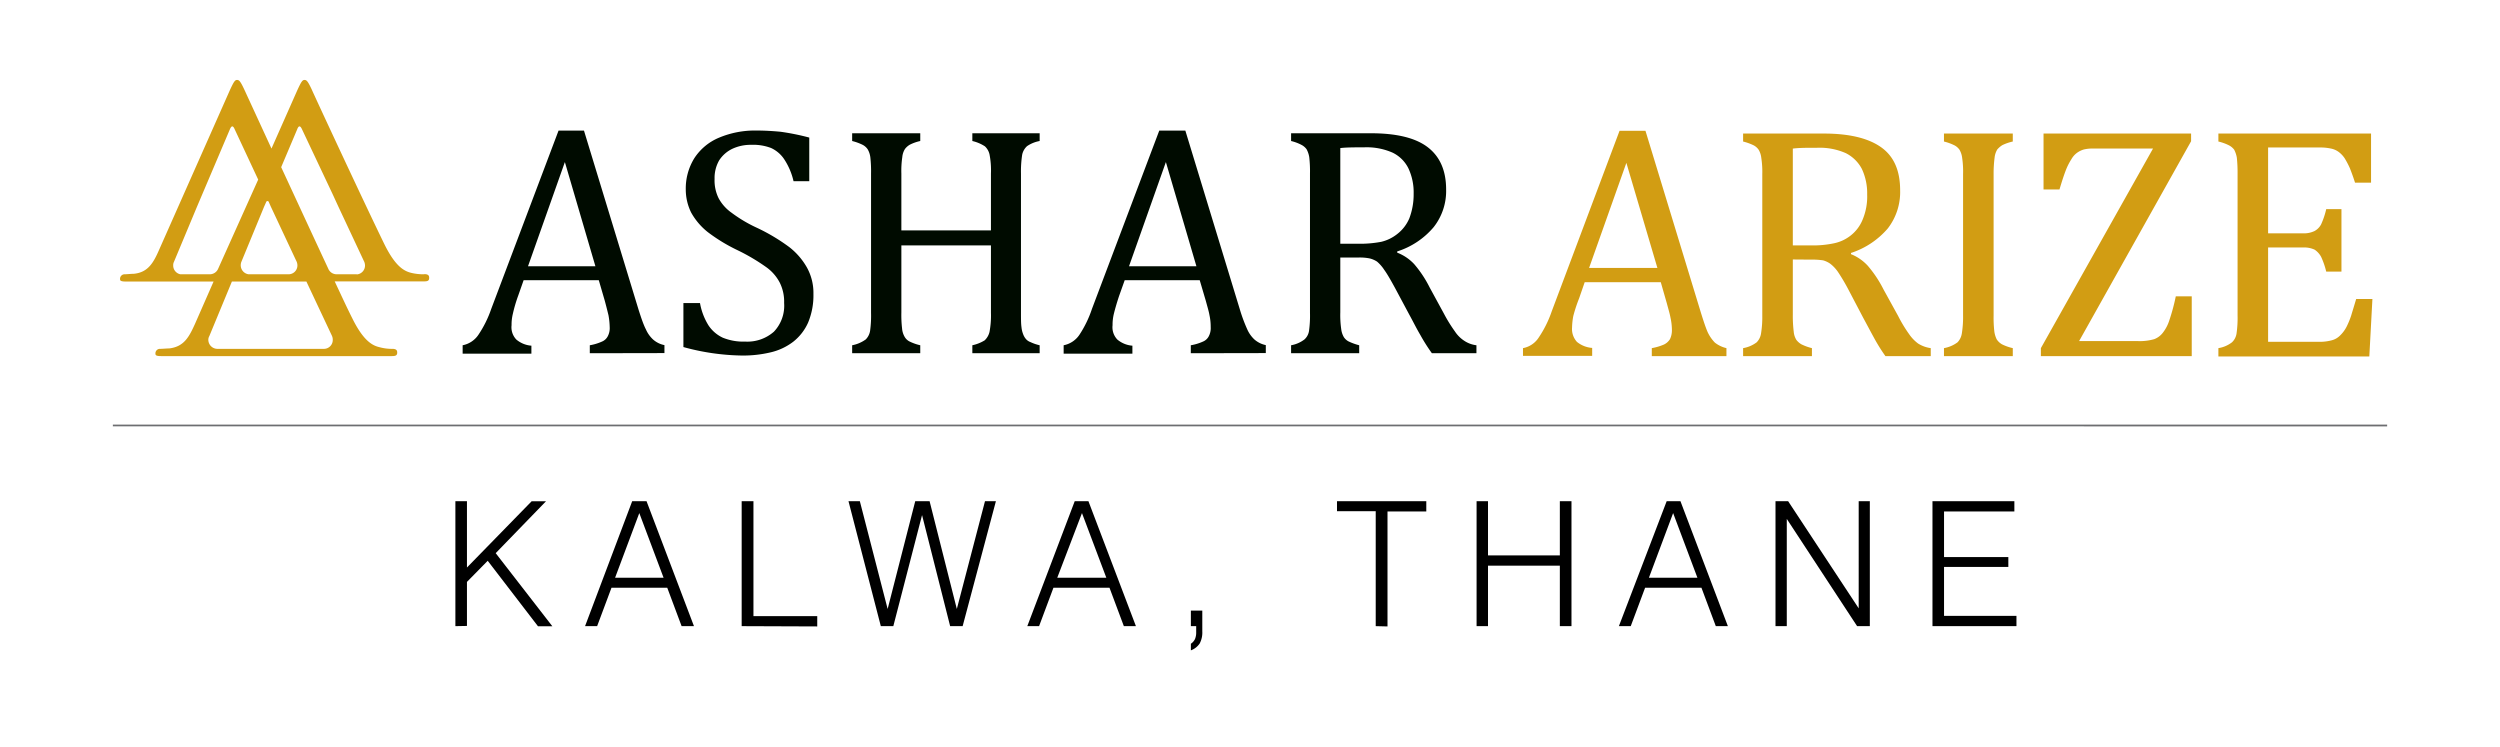
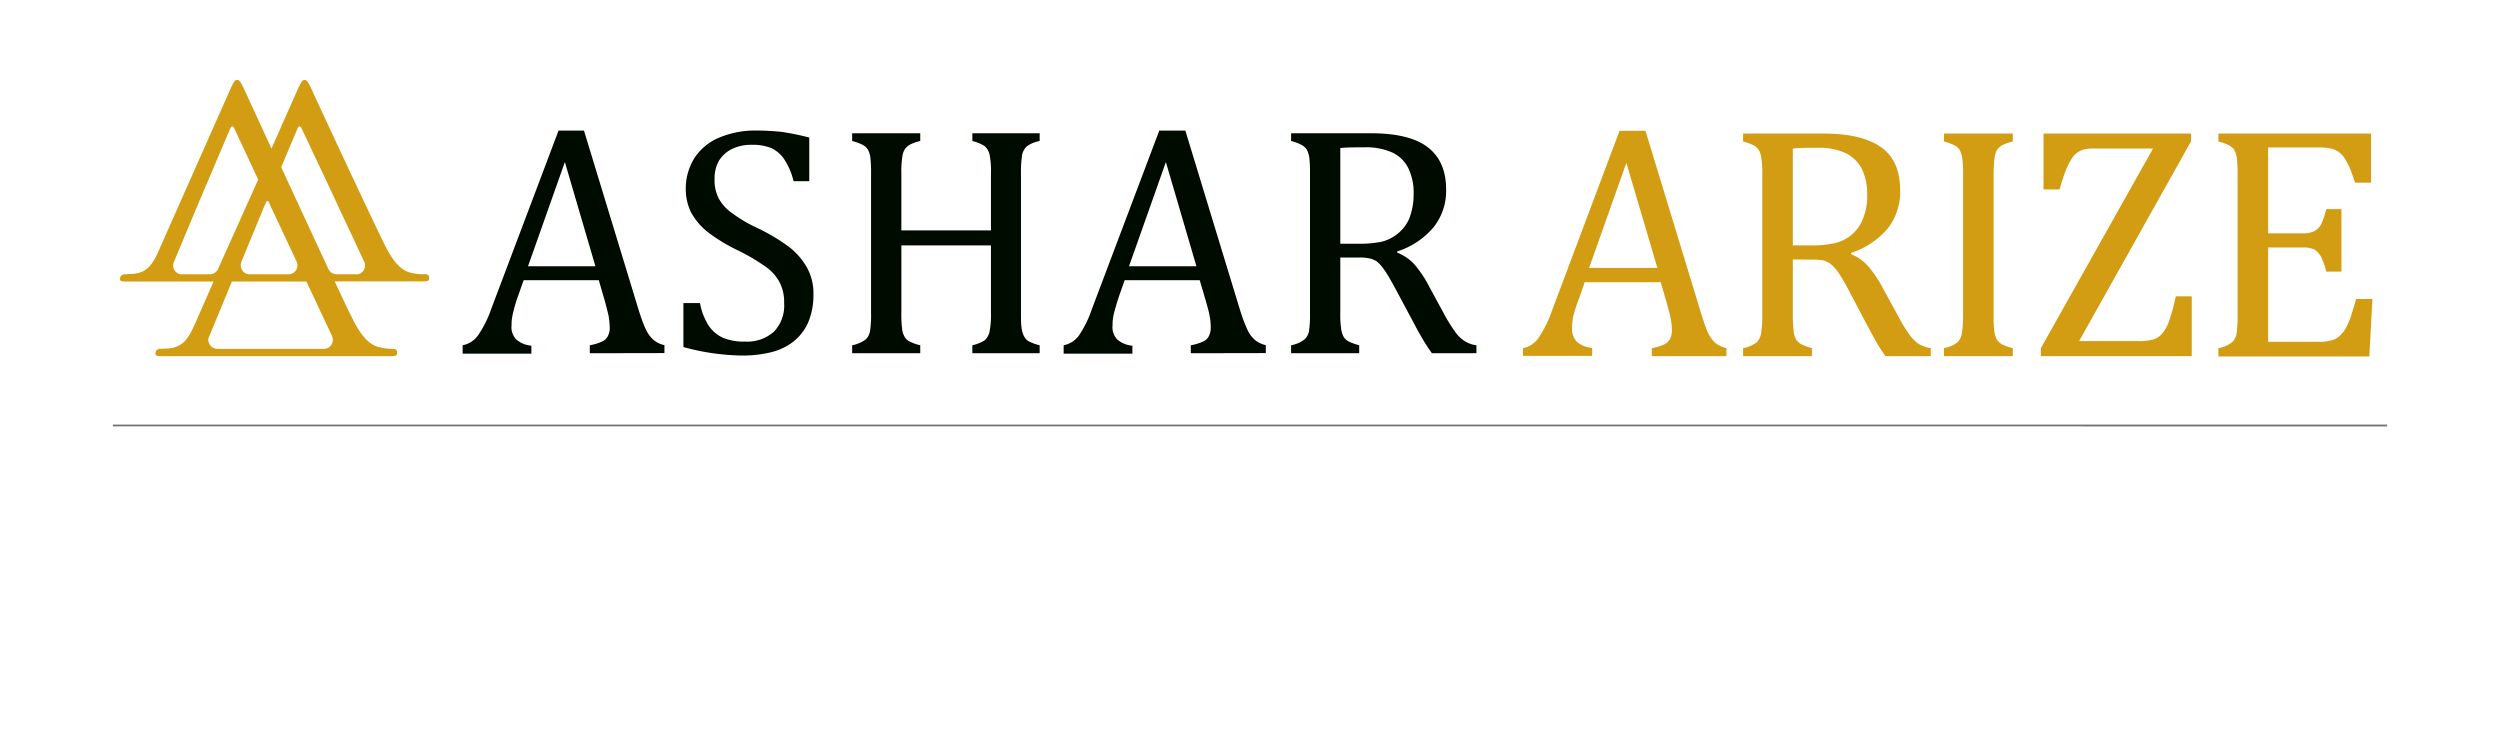
<svg xmlns="http://www.w3.org/2000/svg" id="Layer_1" data-name="Layer 1" viewBox="0 0 348 104">
  <defs>
    <style>.cls-1{fill:#000b00}.cls-2{fill:#d29d13}</style>
  </defs>
  <path class="cls-1" d="M73.5 37.06h9.38l-4.25-14.5zm8.6 12.11v-1.11a6.9 6.9 0 0 0 1.69-.51 1.59 1.59 0 0 0 .81-.74 2.43 2.43 0 0 0 .27-1.28 10.16 10.16 0 0 0-.17-1.65c-.14-.58-.31-1.25-.51-2L83.35 39H72.89l-.77 2.19a20.43 20.43 0 0 0-.74 2.53 6.32 6.32 0 0 0-.17 1.55 2.46 2.46 0 0 0 .67 2 3.68 3.68 0 0 0 2.09.85v1.11H64.4v-1.17a3.43 3.43 0 0 0 2.19-1.45A15.26 15.26 0 0 0 68.38 43l9.37-24.82h3.54l7.62 25c.37 1.15.68 2.06 1 2.67a4.19 4.19 0 0 0 1 1.41 3.36 3.36 0 0 0 1.58.78v1.11zM97.44 42.19a8.77 8.77 0 0 0 1.18 3.1 4.86 4.86 0 0 0 2 1.72 7.58 7.58 0 0 0 3.11.54 5.59 5.59 0 0 0 4-1.38 5.25 5.25 0 0 0 1.42-4 5.9 5.9 0 0 0-.61-2.83 6.08 6.08 0 0 0-1.89-2.16 27.49 27.49 0 0 0-4-2.36 23.62 23.62 0 0 1-4.15-2.53 9.14 9.14 0 0 1-2.29-2.7 7.24 7.24 0 0 1-.75-3.2 8 8 0 0 1 1.18-4.35 7.55 7.55 0 0 1 3.44-2.87 12.87 12.87 0 0 1 5.23-1c1.15 0 2.26.07 3.34.17a32.89 32.89 0 0 1 4 .81v6.07h-2.19a9.34 9.34 0 0 0-1.31-3.07 4.41 4.41 0 0 0-1.82-1.55 7 7 0 0 0-2.77-.44 6 6 0 0 0-2.59.54 4.49 4.49 0 0 0-1.86 1.62 4.91 4.91 0 0 0-.64 2.59 5.56 5.56 0 0 0 .57 2.7 5.93 5.93 0 0 0 1.79 2 19.42 19.42 0 0 0 3.58 2.12 26.45 26.45 0 0 1 4.45 2.66 9.53 9.53 0 0 1 2.46 2.84 7.29 7.29 0 0 1 .91 3.67 9.88 9.88 0 0 1-.74 4 7 7 0 0 1-2.06 2.66 8.24 8.24 0 0 1-3.17 1.49 16.5 16.5 0 0 1-4 .44 32.11 32.11 0 0 1-8.13-1.18v-6.12zM142.12 43.54c0 .88 0 1.52.07 2a3.62 3.62 0 0 0 .24 1 2.16 2.16 0 0 0 .37.64 1.49 1.49 0 0 0 .64.44 6.13 6.13 0 0 0 1.28.44v1.11h-9.37v-1.11a5.47 5.47 0 0 0 1.71-.68 2.35 2.35 0 0 0 .68-1.18 12.51 12.51 0 0 0 .2-2.66v-9.38h-12.47v9.38a16.09 16.09 0 0 0 .1 2.19 2.75 2.75 0 0 0 .33 1.11 1.65 1.65 0 0 0 .68.68 6.84 6.84 0 0 0 1.52.54v1.11h-9.48v-1.11a4.71 4.71 0 0 0 1.89-.81 2.17 2.17 0 0 0 .61-1.22 15.56 15.56 0 0 0 .13-2.49V24.15a17.22 17.22 0 0 0-.1-2.26 2.89 2.89 0 0 0-.37-1.11 1.9 1.9 0 0 0-.68-.61 7.13 7.13 0 0 0-1.48-.54v-1.08h9.48v1.08a6.08 6.08 0 0 0-1.45.51 2.33 2.33 0 0 0-.68.6 2.56 2.56 0 0 0-.37 1.12 13 13 0 0 0-.13 2.29v7.92h12.47v-7.92a11.63 11.63 0 0 0-.2-2.66 2.19 2.19 0 0 0-.64-1.12 5.45 5.45 0 0 0-1.75-.74v-1.08h9.37v1.08a4.54 4.54 0 0 0-1.75.71 2.23 2.23 0 0 0-.68 1.18 15.3 15.3 0 0 0-.17 2.63zM157.16 37.06h9.38l-4.25-14.5zm8.6 12.11v-1.11a6.9 6.9 0 0 0 1.69-.51 1.59 1.59 0 0 0 .81-.74 2.43 2.43 0 0 0 .27-1.28 7.64 7.64 0 0 0-.17-1.65c-.1-.58-.31-1.25-.51-2L167 39h-10.44l-.78 2.19c-.37 1.11-.61 2-.74 2.53a6.32 6.32 0 0 0-.17 1.55 2.46 2.46 0 0 0 .67 2 3.68 3.68 0 0 0 2.09.85v1.11h-9.57v-1.17a3.43 3.43 0 0 0 2.19-1.45A15.26 15.26 0 0 0 152 43l9.37-24.82H165l7.62 25a22 22 0 0 0 1 2.67 4.29 4.29 0 0 0 1 1.41 3.5 3.5 0 0 0 1.58.78v1.11zM186.57 20.61v13.32h2.53a15.76 15.76 0 0 0 3.17-.27 5.67 5.67 0 0 0 2.22-1.08 5.43 5.43 0 0 0 1.69-2.19 9.42 9.42 0 0 0 .6-3.44 7.87 7.87 0 0 0-.74-3.54 4.77 4.77 0 0 0-2.19-2.16 8.92 8.92 0 0 0-4-.74c-1.35 0-2.43 0-3.27.1zm0 15.24v7.62a13.69 13.69 0 0 0 .13 2.36 2.89 2.89 0 0 0 .37 1.11 1.79 1.79 0 0 0 .64.58 8.22 8.22 0 0 0 1.49.54v1.11h-9.48v-1.11a4.29 4.29 0 0 0 1.86-.81 2 2 0 0 0 .64-1.22 15.56 15.56 0 0 0 .13-2.49V24.15a17.22 17.22 0 0 0-.1-2.26 3.5 3.5 0 0 0-.37-1.11 2 2 0 0 0-.71-.61 6.12 6.12 0 0 0-1.45-.54v-1.08h11.1c3.5 0 6.13.61 7.85 1.89s2.63 3.24 2.63 5.93a8.11 8.11 0 0 1-1.72 5.23 11 11 0 0 1-5.09 3.4v.17a6.35 6.35 0 0 1 2.36 1.59A15.81 15.81 0 0 1 199 40l2 3.67a20.62 20.62 0 0 0 1.52 2.46 4.48 4.48 0 0 0 1.28 1.29 3.87 3.87 0 0 0 1.72.64v1.11h-6.2a25.29 25.29 0 0 1-1.62-2.56c-.54-.91-1-1.86-1.52-2.8l-2-3.74c-.61-1.12-1.12-2-1.49-2.5a5.31 5.31 0 0 0-1-1.15 3.31 3.31 0 0 0-1-.44 6.93 6.93 0 0 0-1.65-.13z" />
  <path class="cls-2" d="M49.66 38.18h-2.8a1.26 1.26 0 0 1-1.18-.81c-2.22-4.76-5.8-12.51-6.54-14.1L41.37 18c.2-.54.43-.54.67 0l4.25 9 .81 1.76 3.54 7.55a1.39 1.39 0 0 1 .17.64 1.24 1.24 0 0 1-1.15 1.25zm-4.55 10.38H30.27A1.27 1.27 0 0 1 29 47.32a1 1 0 0 1 .14-.54l3.14-7.59h10.37l3.54 7.52a1.32 1.32 0 0 1 .13.61 1.23 1.23 0 0 1-1.21 1.24zM29.19 38.18h-4.08a1.24 1.24 0 0 1-1-1.25 1 1 0 0 1 .1-.47l3.2-7.66L32 18c.23-.54.44-.54.67 0l3.27 7-5.57 12.4a1.26 1.26 0 0 1-1.18.78zm7.89-10.12a.2.2 0 0 1 .31 0l.3.68 3.54 7.55a1.39 1.39 0 0 1 .17.64 1.23 1.23 0 0 1-1.25 1.25h-5.56a1.27 1.27 0 0 1-1.08-1.25 1.32 1.32 0 0 1 .1-.51l3.14-7.62zm22 10.12a7.27 7.27 0 0 1-1.76-.18c-1-.23-2.23-.8-3.81-4-2.7-5.53-9.51-20.17-10.12-21.55-.54-1.15-.71-1.32-1-1.32s-.44.21-1 1.42l-3.6 8.13L34 12.45c-.54-1.15-.71-1.32-1-1.32s-.44.21-1 1.42L22.18 34.7c-.78 1.79-1.52 3.21-3.54 3.41-.34 0-1 .07-1.28.07a.63.63 0 0 0-.64.74c0 .2.27.27.84.27h12.17l-2.59 5.9c-.81 1.79-1.52 3.17-3.58 3.41-.34 0-.94.06-1.25.06a.63.63 0 0 0-.67.71c0 .24.27.3.84.3h31.94c.47 0 .87 0 .87-.47 0-.2 0-.54-.67-.54a6.43 6.43 0 0 1-1.79-.23c-.91-.21-2.19-.78-3.78-4-.67-1.32-1.51-3.14-2.46-5.16h12.28c.5 0 .87 0 .87-.47 0-.21 0-.54-.67-.54zM221.2 37.3h9.51l-4.32-14.63zm8.73 12.27v-1.11a7.6 7.6 0 0 0 1.69-.5 2 2 0 0 0 .84-.75 2.87 2.87 0 0 0 .27-1.31 8.23 8.23 0 0 0-.2-1.69c-.1-.57-.31-1.24-.51-2l-.84-2.93h-10.59l-.77 2.23A20.91 20.91 0 0 0 219 44a9.7 9.7 0 0 0-.17 1.59 2.67 2.67 0 0 0 .68 2 3.8 3.8 0 0 0 2.12.84v1.11H212v-1.08a3.33 3.33 0 0 0 2.18-1.46 15.38 15.38 0 0 0 1.82-3.66l9.44-25.13h3.61l7.72 25.33c.37 1.18.67 2.09.94 2.7a5.28 5.28 0 0 0 1 1.45 4.1 4.1 0 0 0 1.61.77v1.11zM249.56 20.68v13.48h2.56a13.88 13.88 0 0 0 3.2-.3 5.53 5.53 0 0 0 2.3-1.08 5.38 5.38 0 0 0 1.65-2.19 8.31 8.31 0 0 0 .64-3.51 8 8 0 0 0-.74-3.57 5.13 5.13 0 0 0-2.23-2.19 9 9 0 0 0-4-.75c-1.39 0-2.5 0-3.34.11zm0 15.44v7.72a17.7 17.7 0 0 0 .13 2.36 2.56 2.56 0 0 0 .37 1.12 2.49 2.49 0 0 0 .68.6 7.13 7.13 0 0 0 1.48.54v1.11h-9.58v-1.11a4.33 4.33 0 0 0 1.89-.81 2.24 2.24 0 0 0 .61-1.25 14.5 14.5 0 0 0 .17-2.49V24.25a12.77 12.77 0 0 0-.14-2.29 2.78 2.78 0 0 0-.37-1.12 1.94 1.94 0 0 0-.67-.6 7.51 7.51 0 0 0-1.49-.54v-1.11h11.23c3.54 0 6.21.64 8 1.92s2.63 3.27 2.63 6a8.28 8.28 0 0 1-1.72 5.29 11.39 11.39 0 0 1-5.12 3.41v.17A6.39 6.39 0 0 1 260 37a16.36 16.36 0 0 1 2.19 3.3l2.04 3.7a19 19 0 0 0 1.51 2.5 5.52 5.52 0 0 0 1.26 1.32 4.47 4.47 0 0 0 1.76.64v1.11h-6.31a24.88 24.88 0 0 1-1.6-2.57c-.5-.91-1-1.86-1.51-2.8l-2-3.81a27.22 27.22 0 0 0-1.49-2.53 5.1 5.1 0 0 0-1.08-1.15 3.24 3.24 0 0 0-1-.47 10.16 10.16 0 0 0-1.69-.1zM277.51 43.91a16.92 16.92 0 0 0 .1 2.22 3.55 3.55 0 0 0 .34 1.12 2.19 2.19 0 0 0 .71.67 6.65 6.65 0 0 0 1.52.54v1.11h-9.58v-1.11a4.45 4.45 0 0 0 1.89-.81 2.3 2.3 0 0 0 .6-1.25 14.5 14.5 0 0 0 .17-2.49V24.25a13 13 0 0 0-.13-2.29 2.94 2.94 0 0 0-.37-1.12 2 2 0 0 0-.68-.6 7.13 7.13 0 0 0-1.48-.54v-1.11h9.58v1.11a6.66 6.66 0 0 0-1.45.5 3 3 0 0 0-.71.61 2.73 2.73 0 0 0-.37 1.11 17.26 17.26 0 0 0-.14 2.33zM289.41 47.48h8.2a7.25 7.25 0 0 0 2.26-.27 2.71 2.71 0 0 0 1.21-.91 5.44 5.44 0 0 0 .88-1.68 28 28 0 0 0 .91-3.37h2.22v8.32h-21v-1.11l15.61-27.78h-8.26a5.14 5.14 0 0 0-1.38.13 3.13 3.13 0 0 0-.95.47 2.83 2.83 0 0 0-.77.88 8.66 8.66 0 0 0-.81 1.62c-.27.71-.54 1.55-.85 2.59h-2.22v-7.78H305v1.07zM330.05 18.59v6.84h-2.23c-.23-.74-.47-1.38-.71-2a12.18 12.18 0 0 0-.74-1.41 3.56 3.56 0 0 0-.84-.88 2.69 2.69 0 0 0-1.11-.47 7 7 0 0 0-1.52-.14h-7.18v11.95h4.85a3.41 3.41 0 0 0 1.59-.31 2.23 2.23 0 0 0 .94-.94 10.94 10.94 0 0 0 .71-2.12h2.12v8.7h-2.12a10.84 10.84 0 0 0-.71-2.06 2.8 2.8 0 0 0-.91-1 3.49 3.49 0 0 0-1.62-.3h-4.85v13.13h7a6.54 6.54 0 0 0 1.82-.2 2.52 2.52 0 0 0 1.19-.67 4.62 4.62 0 0 0 .91-1.22 11.42 11.42 0 0 0 .64-1.55c.16-.54.4-1.31.7-2.32h2.26l-.43 8H308.8v-1.16a4.16 4.16 0 0 0 1.89-.81 2.09 2.09 0 0 0 .64-1.25 15.22 15.22 0 0 0 .14-2.49V24.25a20.21 20.21 0 0 0-.1-2.29 3.85 3.85 0 0 0-.37-1.12 2.17 2.17 0 0 0-.71-.6 6.63 6.63 0 0 0-1.49-.54v-1.11z" />
  <path style="fill:#6d6e71" d="M15.71 59.1h316.58v.25H15.71z" />
-   <path d="M63.39 87.16V69.77H65V79l9-9.22h2L69 77l7.89 10.18h-2l-7-9.12L65 81v6.13zM81.44 87.16 88 69.77h2l6.6 17.39h-1.72l-2-5.35h-7.76l-2 5.35zm4.18-6.74h6.75l-3.38-9zM103.24 87.16V69.77h1.64v16h8.88v1.43zM122.61 87.16l-4.5-17.39h1.58l3.87 15 3.84-15h2l3.79 15 3.92-15h1.52L134 87.16h-1.74l-3.91-15.46-4 15.46zM143 87.16l6.6-17.39h1.91l6.61 17.39h-1.68l-2-5.35h-7.8l-2 5.35zm4.17-6.74H154l-3.39-9zM165.77 90.53v-.92a1.65 1.65 0 0 0 .57-.65 2.34 2.34 0 0 0 .17-.95v-.85h-.74V85h1.59v2.9a3.26 3.26 0 0 1-.36 1.67 2.55 2.55 0 0 1-1.23.96zM191.5 87.16v-16h-5.39v-1.39h12.43v1.43h-5.4v16zM205.54 87.16V69.77h1.59v7.54h10v-7.54h1.62v17.39h-1.62v-8.42h-10v8.42zM225.35 87.16 232 69.77h1.92l6.6 17.39h-1.68l-2-5.35H229l-2 5.35zm4.18-6.74h6.75l-3.38-9zM247.15 87.16V69.77h1.76l9.82 14.91V69.77h1.55v17.39h-1.77l-9.79-14.93v14.93zM269 87.16V69.77h11.4v1.43h-9.79v6.34h8.95v1.38h-8.95v6.81h10.08v1.43z" />
</svg>